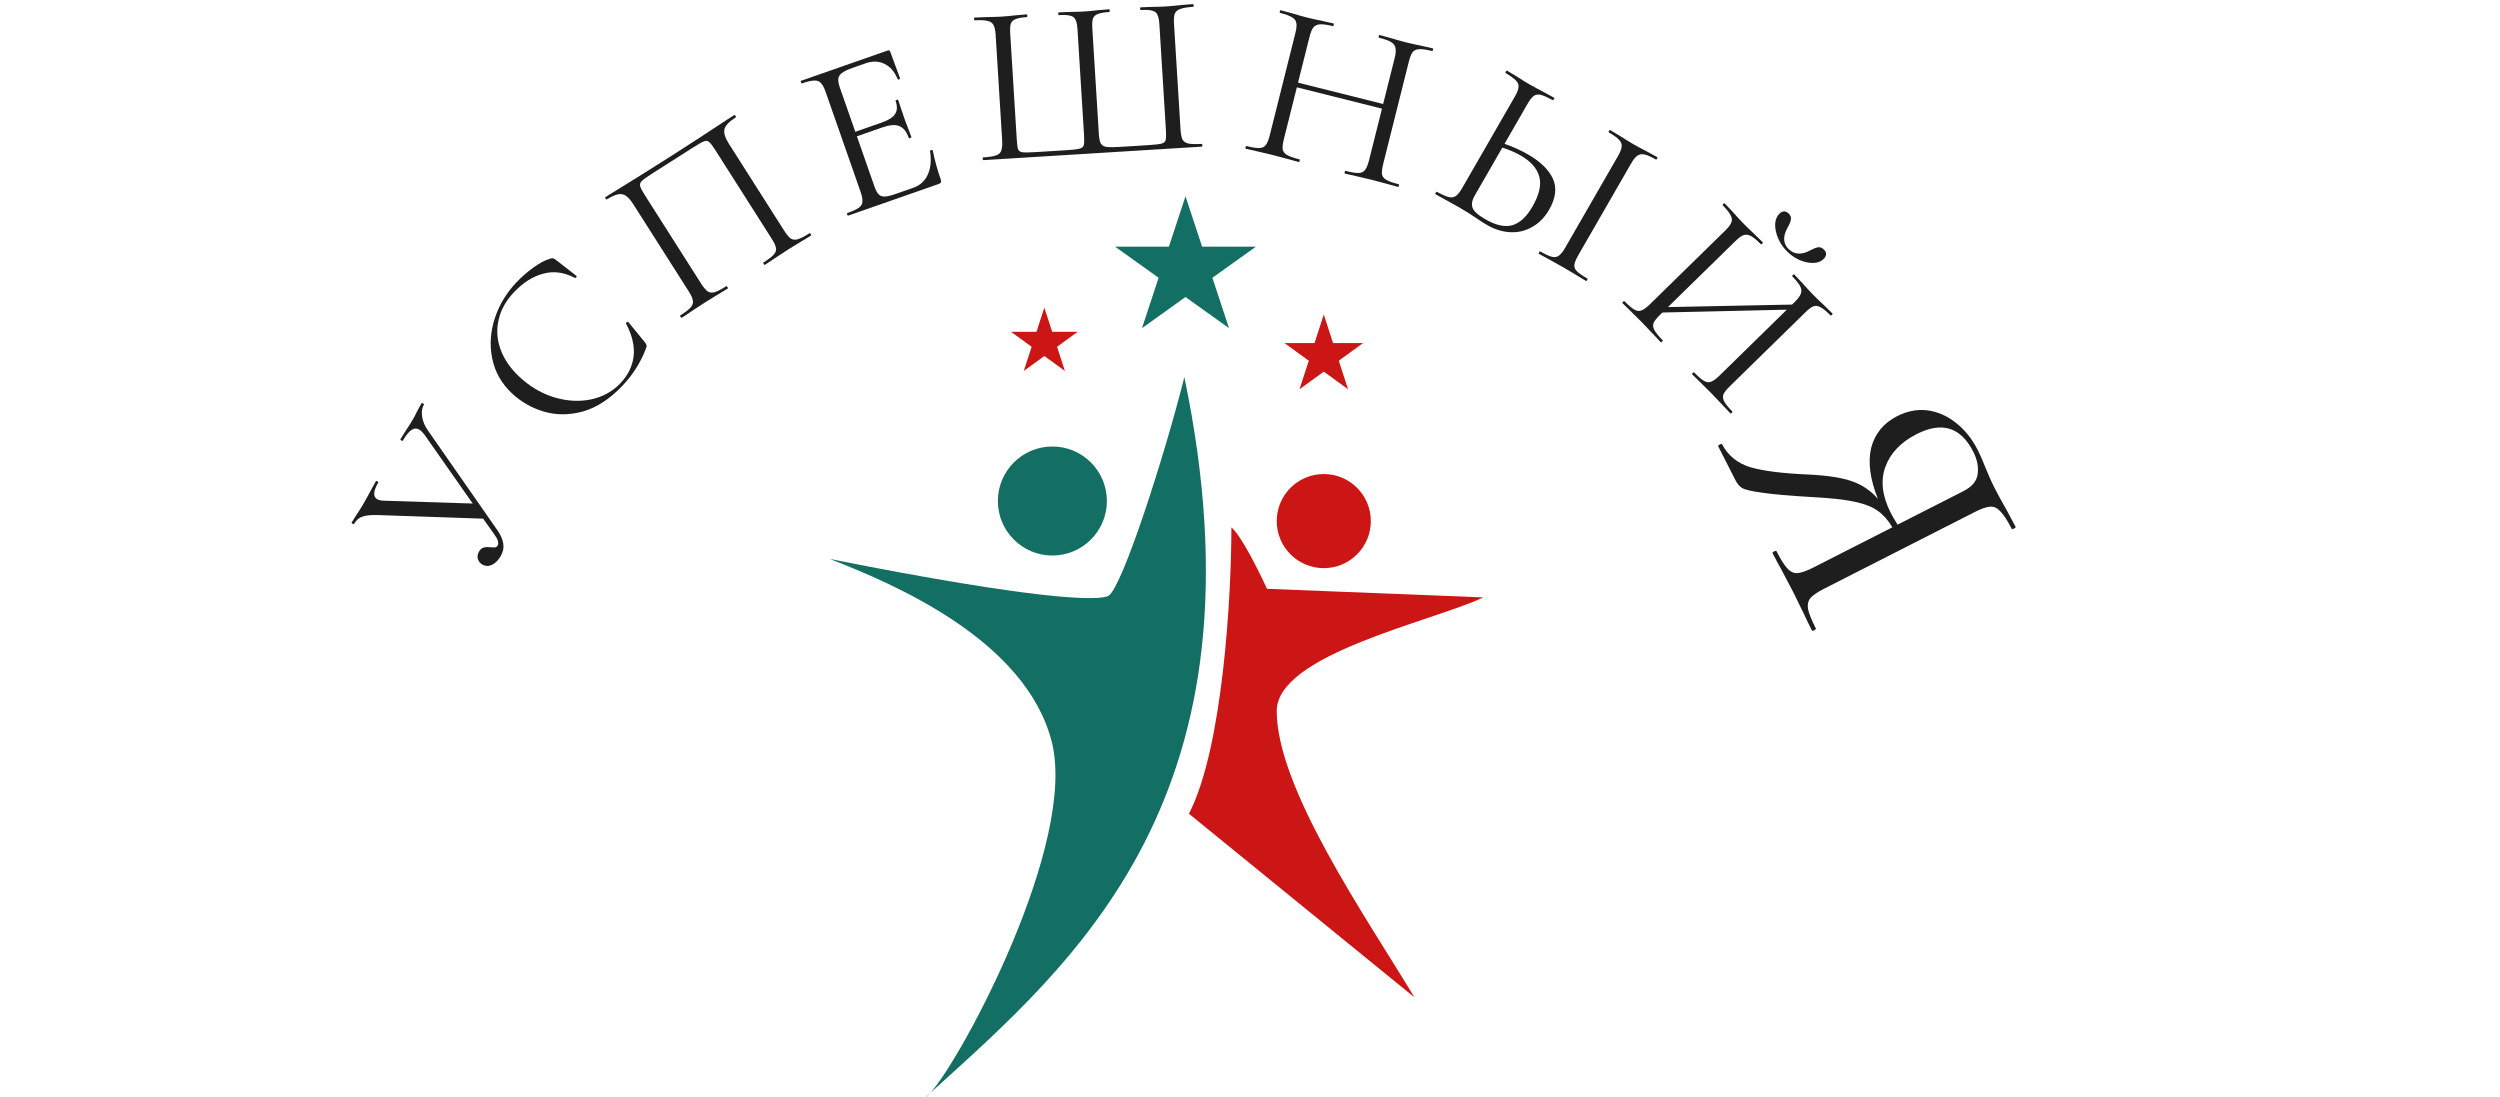
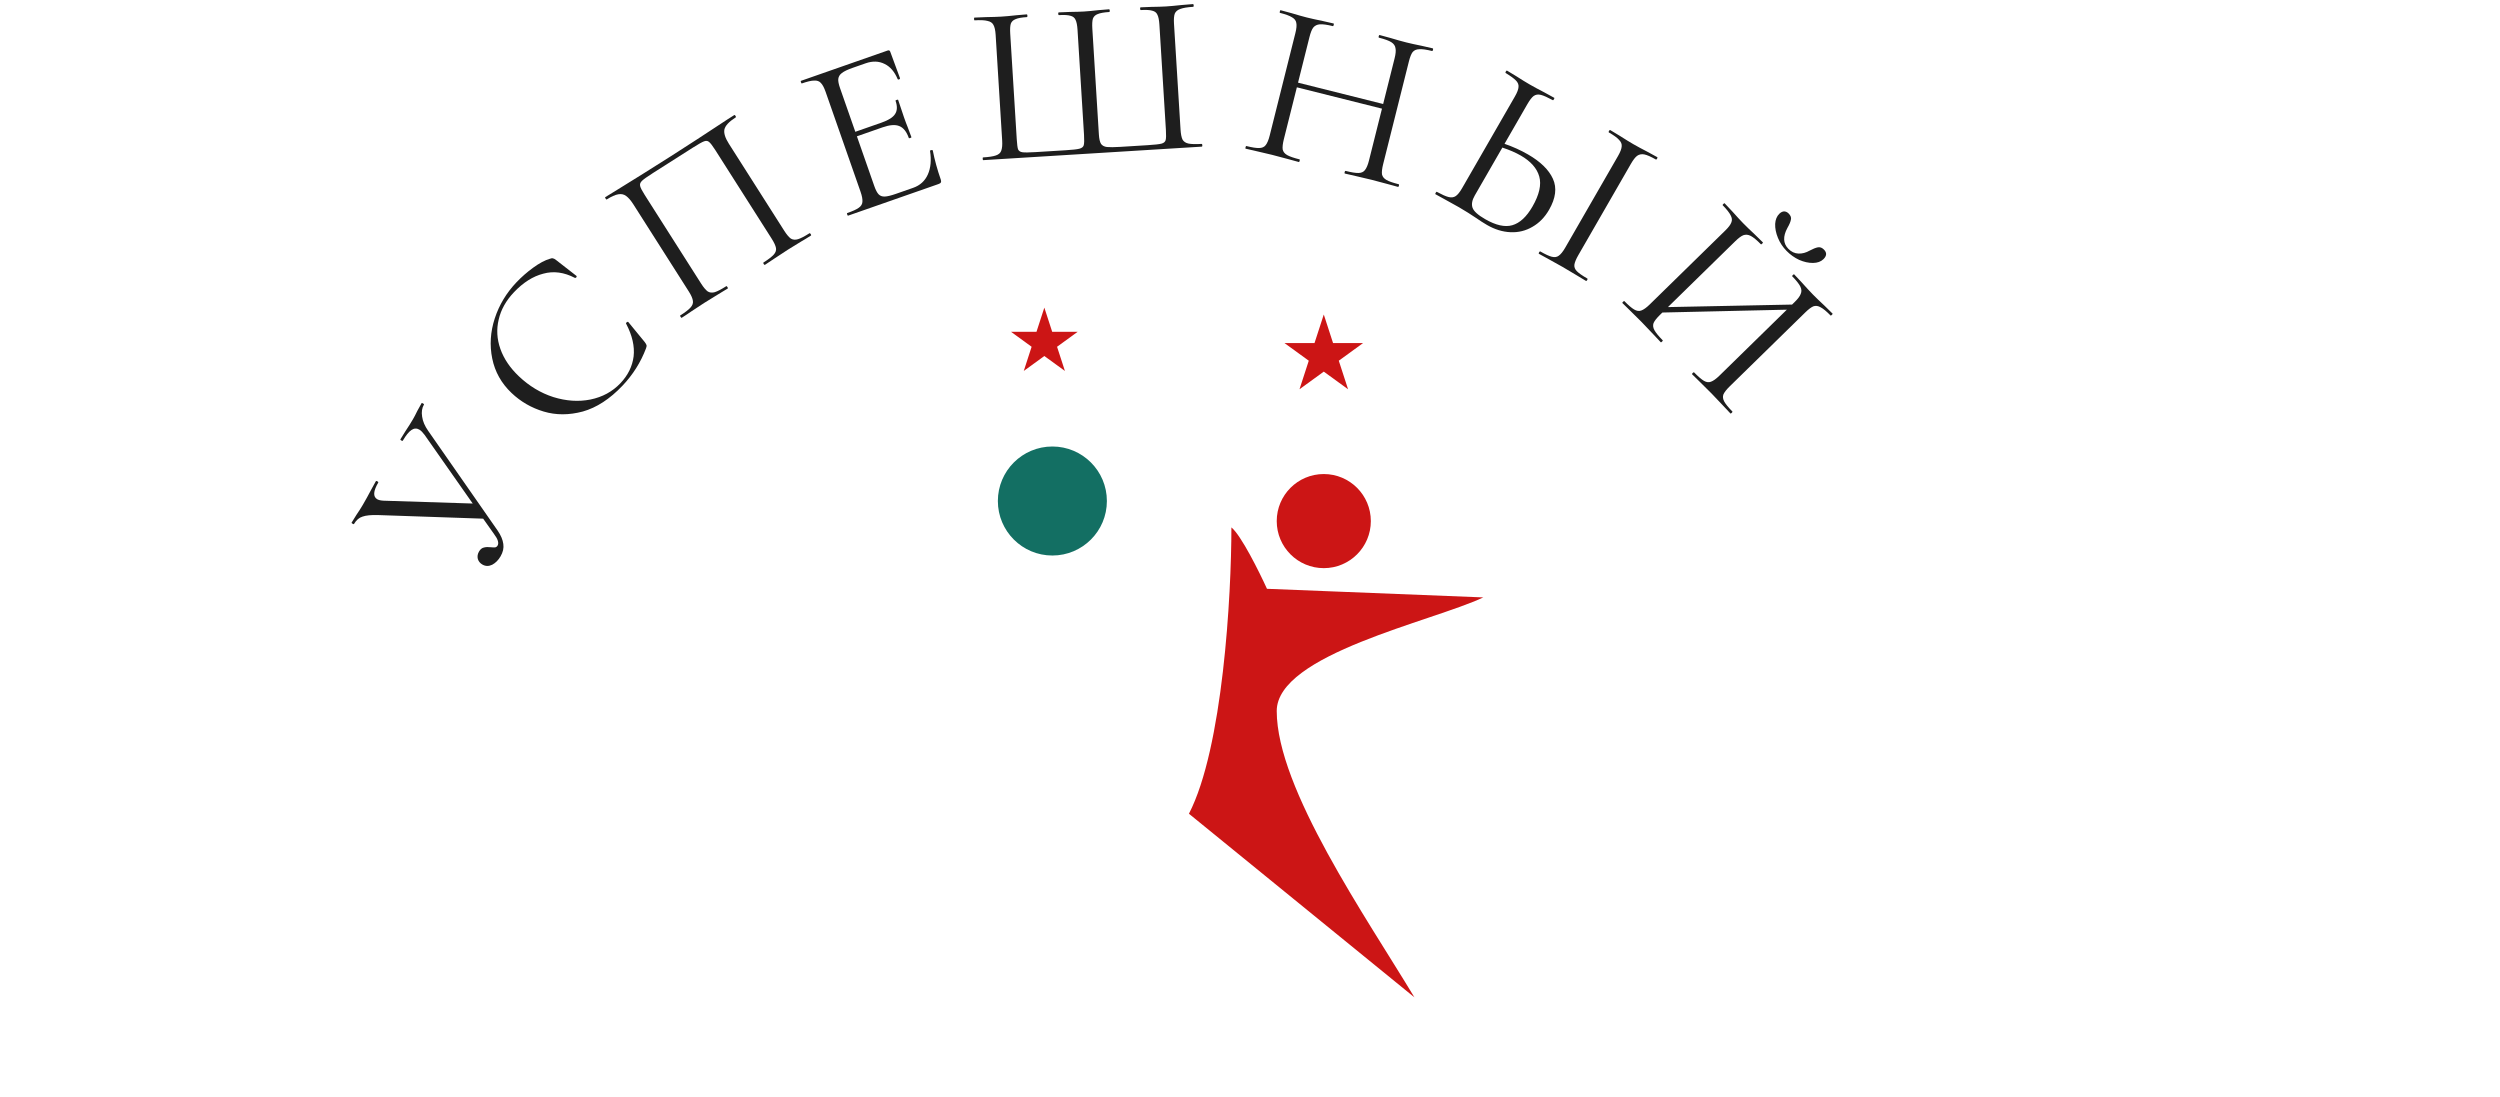
<svg xmlns="http://www.w3.org/2000/svg" width="547" height="240" viewBox="0 0 547 240" fill="none">
  <g clip-path="url(#clip0_132_42)">
    <path d="M260.14 178.045C267.572 163.682 269.43 130.294 269.43 115.396C271.539 117.103 275.498 125.063 277.214 128.83L324.546 130.713C313.372 135.986 279.349 143.142 279.349 155.572C279.349 172.521 298.892 200.644 309.48 218.221L260.14 178.045Z" fill="#CC1515" />
-     <path d="M230.134 162.351C224.484 140.004 195.566 127.742 181.546 122.301C227.623 131.466 240.672 131.518 242.563 130.336C245.576 128.453 254.867 99.577 259.136 82.502C278.229 174.125 235.248 210.407 203.583 239.107C203.099 239.65 202.696 240.018 202.388 240.192C202.784 239.831 203.183 239.47 203.583 239.107C210.773 231.035 235.688 184.32 230.134 162.351Z" fill="#136F63" />
    <path d="M230.259 121.548C236.846 121.548 242.186 116.208 242.186 109.621C242.186 103.034 236.846 97.694 230.259 97.694C223.672 97.694 218.332 103.034 218.332 109.621C218.332 116.208 223.672 121.548 230.259 121.548Z" fill="#136F63" />
    <path d="M289.644 124.31C295.33 124.31 299.939 119.701 299.939 114.015C299.939 108.329 295.33 103.72 289.644 103.72C283.958 103.72 279.349 108.329 279.349 114.015C279.349 119.701 283.958 124.31 289.644 124.31Z" fill="#CC1515" />
-     <path d="M259.387 42.954L263.023 53.972H274.79L265.271 60.781L268.907 71.799L259.387 64.989L249.868 71.799L253.504 60.781L243.984 53.972H255.751L259.387 42.954Z" fill="#136F63" />
    <path d="M228.501 67.311L230.221 72.603H235.785L231.283 75.873L233.003 81.165L228.501 77.895L224 81.165L225.719 75.873L221.218 72.603H226.782L228.501 67.311Z" fill="#CC1515" />
    <path d="M289.644 68.817L291.673 75.064H298.241L292.927 78.924L294.957 85.17L289.644 81.31L284.33 85.17L286.36 78.924L281.046 75.064H287.614L289.644 68.817Z" fill="#CC1515" />
    <path d="M92.246 88.208C92.28 88.15 92.383 88.172 92.556 88.273C92.728 88.374 92.798 88.453 92.764 88.511C92.326 89.259 92.192 90.146 92.363 91.174C92.505 92.184 92.945 93.214 93.682 94.264L108.884 116.091C109.593 117.124 110.006 118.101 110.124 119.02C110.259 119.91 110.057 120.816 109.518 121.736C109.03 122.57 108.421 123.18 107.694 123.565C106.937 123.933 106.214 123.915 105.523 123.51C105.035 123.224 104.71 122.821 104.55 122.303C104.407 121.755 104.496 121.209 104.816 120.662C105.102 120.173 105.465 119.883 105.905 119.793C106.315 119.686 106.809 119.666 107.388 119.735C107.788 119.776 108.108 119.79 108.348 119.776C108.576 119.716 108.749 119.586 108.867 119.385C109.204 118.809 108.947 117.963 108.095 116.846L105.718 113.484L82.711 112.696C81.189 112.655 80.062 112.767 79.327 113.032C78.58 113.252 77.954 113.793 77.449 114.656C77.415 114.713 77.312 114.691 77.139 114.59C76.967 114.489 76.897 114.41 76.931 114.352L77.985 112.652C78.548 111.823 79.007 111.106 79.36 110.502C79.984 109.438 80.621 108.285 81.271 107.043L82.238 105.292C82.289 105.206 82.4 105.213 82.573 105.314C82.746 105.416 82.807 105.509 82.756 105.596C81.661 107.465 81.588 108.678 82.537 109.234C82.853 109.419 83.332 109.526 83.972 109.553L103.428 110.172L92.885 95.13C92.473 94.58 92.095 94.204 91.75 94.001C91.175 93.664 90.597 93.693 90.019 94.088C89.439 94.483 88.813 95.256 88.139 96.406C88.089 96.492 87.977 96.485 87.805 96.384C87.632 96.283 87.571 96.189 87.621 96.103L88.701 94.359C89.331 93.415 89.882 92.54 90.354 91.735C90.64 91.246 90.957 90.639 91.304 89.915L92.246 88.208Z" fill="#1E1E1E" />
    <path d="M113.007 61.762C114.109 60.602 115.331 59.534 116.674 58.557C118.017 57.58 119.226 56.936 120.303 56.625C120.606 56.5 120.841 56.47 121.008 56.537C121.174 56.556 121.401 56.68 121.689 56.908L126.128 60.367C126.2 60.436 126.191 60.543 126.1 60.687C125.985 60.807 125.88 60.845 125.785 60.801C123.419 59.564 121.113 59.257 118.865 59.88C116.616 60.456 114.481 61.807 112.461 63.934C110.715 65.77 109.599 67.767 109.112 69.925C108.6 72.06 108.725 74.202 109.487 76.352C110.249 78.502 111.597 80.495 113.53 82.332C115.777 84.468 118.291 85.984 121.073 86.88C123.877 87.751 126.581 87.93 129.185 87.416C131.812 86.878 133.998 85.69 135.744 83.854C137.397 82.114 138.361 80.156 138.636 77.98C138.886 75.781 138.342 73.402 137.004 70.842C136.932 70.773 136.941 70.691 137.033 70.594C137.102 70.522 137.171 70.473 137.242 70.447C137.335 70.398 137.405 70.396 137.454 70.442L141.067 74.841C141.311 75.165 141.447 75.409 141.474 75.574C141.501 75.691 141.459 75.904 141.349 76.214C140.201 79.261 138.478 81.993 136.182 84.409C133.426 87.308 130.539 89.185 127.519 90.04C124.498 90.848 121.645 90.85 118.96 90.046C116.276 89.242 113.93 87.887 111.925 85.981C109.702 83.868 108.294 81.358 107.702 78.449C107.109 75.54 107.294 72.612 108.256 69.664C109.219 66.716 110.802 64.082 113.007 61.762Z" fill="#1E1E1E" />
    <path d="M177.1 51.043C177.184 50.989 177.28 51.047 177.387 51.215C177.495 51.384 177.506 51.495 177.422 51.549C176.522 52.122 175.81 52.555 175.286 52.849L172.39 54.632L169.422 56.58C168.934 56.93 168.254 57.383 167.382 57.937C167.297 57.991 167.202 57.933 167.094 57.765C166.987 57.596 166.975 57.485 167.06 57.431C168.128 56.751 168.871 56.18 169.288 55.717C169.705 55.254 169.872 54.772 169.79 54.271C169.691 53.742 169.372 53.056 168.836 52.212L156.516 32.849C155.907 31.893 155.448 31.296 155.139 31.058C154.858 30.802 154.494 30.758 154.046 30.924C153.599 31.09 152.77 31.558 151.561 32.327L142.913 37.83C141.648 38.635 140.831 39.214 140.463 39.567C140.094 39.919 139.961 40.3 140.064 40.709C140.148 41.09 140.485 41.745 141.076 42.673L153.396 62.036C153.933 62.879 154.42 63.459 154.857 63.773C155.304 64.041 155.812 64.094 156.379 63.93C156.975 63.749 157.821 63.309 158.918 62.611C158.974 62.575 159.056 62.642 159.163 62.811C159.271 62.979 159.296 63.082 159.24 63.117C158.368 63.672 157.67 64.097 157.146 64.391L154.082 66.281L151.24 68.148C150.752 68.499 150.058 68.96 149.158 69.532C149.102 69.568 149.02 69.502 148.912 69.333C148.805 69.164 148.78 69.062 148.836 69.026C149.905 68.346 150.647 67.775 151.064 67.312C151.509 66.832 151.69 66.341 151.609 65.84C151.537 65.293 151.233 64.597 150.696 63.754L138.591 44.728C138.036 43.856 137.508 43.244 137.007 42.891C136.534 42.52 135.959 42.392 135.282 42.508C134.604 42.623 133.759 43.002 132.747 43.646C132.69 43.682 132.609 43.616 132.501 43.447C132.394 43.278 132.368 43.176 132.425 43.14C133.381 42.532 134.304 41.964 135.193 41.438C138.885 39.168 142.742 36.753 146.764 34.194C150.42 31.868 154.583 29.16 159.254 26.069L160.646 25.183C160.731 25.13 160.826 25.187 160.934 25.356C161.041 25.525 161.053 25.636 160.968 25.69C159.506 26.62 158.683 27.5 158.499 28.328C158.343 29.138 158.667 30.176 159.472 31.442L171.578 50.467C172.114 51.311 172.601 51.89 173.039 52.205C173.486 52.473 174.007 52.517 174.603 52.335C175.199 52.154 176.031 51.723 177.1 51.043Z" fill="#1E1E1E" />
    <path d="M203.492 33.024C203.47 32.961 203.522 32.908 203.648 32.864C203.742 32.831 203.826 32.819 203.9 32.829C204.006 32.827 204.069 32.858 204.091 32.921C204.501 35.002 205.086 37.128 205.845 39.299C205.933 39.551 205.937 39.762 205.855 39.932C205.793 40.059 205.621 40.172 205.338 40.271L185.562 47.187C185.499 47.209 185.435 47.126 185.369 46.937C185.303 46.748 185.301 46.643 185.364 46.621C186.56 46.203 187.398 45.821 187.877 45.477C188.389 45.122 188.662 44.691 188.697 44.184C188.752 43.635 188.614 42.889 188.284 41.945L180.642 20.092C180.312 19.148 179.96 18.495 179.586 18.131C179.243 17.757 178.761 17.59 178.139 17.631C177.538 17.629 176.64 17.837 175.444 18.255C175.381 18.277 175.317 18.194 175.251 18.005C175.185 17.816 175.183 17.711 175.246 17.689L194.22 11.054C194.503 10.955 194.694 11.047 194.793 11.33L196.917 17.102C196.95 17.197 196.894 17.287 196.747 17.373C196.59 17.428 196.479 17.414 196.415 17.331C195.737 15.696 194.783 14.582 193.551 13.989C192.308 13.364 190.932 13.316 189.422 13.844L186.543 14.851C185.441 15.236 184.656 15.616 184.187 15.992C183.739 16.326 183.482 16.751 183.415 17.269C183.37 17.744 183.495 18.406 183.793 19.256L187.143 28.837L192.901 26.823C194.411 26.295 195.393 25.669 195.846 24.945C196.331 24.211 196.364 23.246 195.946 22.05C195.924 21.987 196.008 21.923 196.197 21.857C196.385 21.791 196.491 21.789 196.513 21.852L197.802 25.692C198.122 26.604 198.379 27.291 198.576 27.752L199.415 30.001C199.437 30.064 199.354 30.128 199.165 30.194C198.976 30.26 198.871 30.262 198.849 30.199C198.365 28.814 197.672 27.944 196.771 27.588C195.901 27.222 194.679 27.313 193.106 27.863L187.49 29.828L191.286 40.683C191.594 41.564 191.914 42.176 192.246 42.519C192.578 42.862 193.023 43.024 193.581 43.005C194.14 42.987 194.954 42.79 196.024 42.416L199.8 41.096C201.31 40.568 202.381 39.593 203.014 38.171C203.647 36.749 203.806 35.033 203.492 33.024Z" fill="#1E1E1E" />
    <path d="M215.132 35.041C215.066 35.045 215.026 34.947 215.014 34.748C215.002 34.548 215.029 34.446 215.095 34.442C216.36 34.364 217.286 34.223 217.875 34.02C218.496 33.815 218.893 33.473 219.064 32.995C219.266 32.481 219.336 31.725 219.274 30.727L217.846 7.621C217.784 6.623 217.622 5.899 217.361 5.447C217.132 4.994 216.697 4.703 216.055 4.576C215.443 4.413 214.506 4.371 213.241 4.449C213.175 4.453 213.135 4.356 213.123 4.156C213.111 3.956 213.138 3.855 213.204 3.85L215.703 3.746C217.104 3.726 218.237 3.69 219.102 3.636C220.001 3.581 221.113 3.479 222.44 3.33L224.633 3.144C224.732 3.138 224.788 3.235 224.801 3.434C224.813 3.634 224.769 3.737 224.67 3.743C223.538 3.813 222.713 3.964 222.193 4.197C221.671 4.396 221.324 4.735 221.154 5.213C221.016 5.689 220.978 6.426 221.04 7.424L222.462 30.43C222.532 31.561 222.628 32.307 222.75 32.666C222.906 33.024 223.22 33.239 223.692 33.31C224.164 33.381 225.115 33.372 226.546 33.283L233.233 32.87C234.697 32.78 235.675 32.669 236.168 32.538C236.694 32.406 237.012 32.152 237.123 31.778C237.231 31.371 237.252 30.618 237.184 29.52L235.762 6.514C235.7 5.516 235.555 4.79 235.327 4.337C235.131 3.881 234.763 3.587 234.22 3.453C233.675 3.287 232.837 3.238 231.706 3.308C231.606 3.314 231.55 3.217 231.538 3.018C231.526 2.818 231.569 2.715 231.669 2.709L234.068 2.611C235.403 2.595 236.436 2.565 237.168 2.52C238 2.468 239.046 2.37 240.306 2.225L242.648 2.031C242.748 2.024 242.804 2.121 242.816 2.321C242.829 2.52 242.785 2.623 242.685 2.629C241.554 2.699 240.712 2.852 240.159 3.086C239.637 3.285 239.29 3.624 239.119 4.102C238.982 4.578 238.944 5.315 239.005 6.313L240.434 29.419C240.493 30.384 240.653 31.076 240.913 31.494C241.203 31.877 241.635 32.1 242.206 32.165C242.811 32.228 243.779 32.218 245.11 32.136L251.149 31.763C252.646 31.67 253.641 31.559 254.134 31.428C254.627 31.297 254.928 31.045 255.039 30.671C255.149 30.297 255.169 29.544 255.099 28.413L253.677 5.407C253.616 4.408 253.471 3.683 253.242 3.229C253.047 2.774 252.678 2.479 252.136 2.346C251.591 2.179 250.753 2.131 249.622 2.201C249.522 2.207 249.466 2.11 249.454 1.91C249.441 1.711 249.485 1.608 249.585 1.602L251.884 1.51C253.219 1.494 254.302 1.461 255.134 1.409C255.999 1.356 257.128 1.252 258.521 1.1L261.013 0.895C261.113 0.889 261.169 0.986 261.181 1.186C261.194 1.385 261.15 1.488 261.05 1.494C259.786 1.572 258.844 1.731 258.224 1.97C257.636 2.173 257.239 2.515 257.035 2.995C256.864 3.473 256.81 4.211 256.871 5.209L258.3 28.315C258.361 29.313 258.507 30.056 258.738 30.542C258.999 30.994 259.435 31.284 260.044 31.413C260.686 31.541 261.64 31.565 262.904 31.487C263.004 31.481 263.06 31.578 263.072 31.777C263.085 31.977 263.041 32.08 262.941 32.086L215.132 35.041Z" fill="#1E1E1E" />
    <path d="M306.016 40.305C306.113 40.329 306.138 40.438 306.089 40.632C306.04 40.826 305.967 40.911 305.87 40.887C304.868 40.635 304.08 40.42 303.506 40.242L300.172 39.355L296.619 38.516C296.029 38.402 295.249 38.224 294.279 37.98C294.182 37.956 294.158 37.847 294.207 37.653C294.255 37.459 294.328 37.374 294.425 37.398C295.686 37.715 296.628 37.865 297.25 37.849C297.873 37.833 298.338 37.623 298.645 37.219C298.993 36.791 299.289 36.092 299.532 35.122L302.377 23.773L283.754 19.104L280.908 30.453C280.665 31.423 280.58 32.175 280.652 32.708C280.765 33.218 281.092 33.626 281.634 33.934C282.175 34.241 283.076 34.553 284.337 34.869C284.402 34.886 284.41 34.991 284.361 35.185C284.313 35.379 284.256 35.468 284.191 35.451C283.189 35.2 282.401 34.985 281.827 34.807L278.347 33.883L274.989 33.093C274.399 32.979 273.586 32.792 272.552 32.533C272.487 32.517 272.479 32.412 272.528 32.218C272.576 32.024 272.633 31.935 272.698 31.951C273.926 32.259 274.852 32.405 275.474 32.389C276.129 32.382 276.61 32.176 276.918 31.772C277.266 31.344 277.561 30.645 277.804 29.675L283.434 7.22C283.678 6.25 283.743 5.51 283.63 5.001C283.549 4.499 283.238 4.095 282.697 3.787C282.164 3.447 281.283 3.123 280.054 2.815C279.989 2.799 279.981 2.694 280.03 2.5C280.079 2.306 280.135 2.217 280.2 2.233L282.661 2.902C284.003 3.307 285.078 3.611 285.886 3.814C286.824 4.049 288.012 4.312 289.451 4.604L291.791 5.139C291.856 5.156 291.864 5.261 291.815 5.455C291.766 5.649 291.71 5.738 291.645 5.721C290.417 5.413 289.471 5.279 288.808 5.319C288.177 5.367 287.688 5.606 287.34 6.034C287.032 6.438 286.757 7.125 286.514 8.095L284.009 18.086L302.633 22.755L305.138 12.764C305.381 11.794 305.446 11.054 305.333 10.545C305.261 10.011 304.958 9.575 304.424 9.235C303.891 8.895 302.994 8.567 301.733 8.251C301.636 8.226 301.612 8.117 301.66 7.923C301.709 7.729 301.782 7.644 301.879 7.669L304.195 8.301C305.601 8.722 306.773 9.05 307.711 9.285C308.584 9.504 309.707 9.752 311.081 10.027L313.47 10.575C313.567 10.599 313.591 10.708 313.543 10.902C313.494 11.096 313.421 11.181 313.324 11.157C312.096 10.849 311.166 10.719 310.535 10.767C309.913 10.783 309.432 10.988 309.092 11.384C308.784 11.788 308.509 12.475 308.266 13.445L302.636 35.9C302.393 36.87 302.307 37.622 302.38 38.156C302.493 38.665 302.82 39.074 303.361 39.381C303.903 39.689 304.788 39.996 306.016 40.305Z" fill="#1E1E1E" />
    <path d="M334.317 33.785C337.061 35.365 338.883 37.145 339.781 39.125C340.68 41.104 340.398 43.365 338.934 45.907C337.985 47.553 336.77 48.795 335.287 49.634C333.833 50.489 332.242 50.88 330.514 50.808C328.786 50.736 327.069 50.21 325.365 49.228C324.614 48.796 323.744 48.237 322.754 47.551C322.366 47.289 321.863 46.961 321.244 46.566C320.654 46.188 319.983 45.782 319.232 45.35L316.348 43.746C315.782 43.459 315.023 43.041 314.07 42.492C314.012 42.459 314.033 42.355 314.133 42.182C314.233 42.009 314.312 41.939 314.369 41.972C315.512 42.592 316.371 42.971 316.945 43.109C317.549 43.264 318.068 43.198 318.503 42.91C318.938 42.622 319.405 42.045 319.904 41.178L331.458 21.117C331.957 20.251 332.222 19.557 332.252 19.036C332.312 18.532 332.123 18.058 331.687 17.614C331.279 17.187 330.534 16.643 329.453 15.982C329.367 15.932 329.373 15.82 329.473 15.647C329.573 15.474 329.666 15.412 329.753 15.462L331.808 16.703C332.93 17.426 333.895 18.021 334.704 18.487C335.542 18.969 336.613 19.547 337.917 20.222L340.065 21.401C340.123 21.434 340.102 21.538 340.002 21.711C339.902 21.884 339.823 21.954 339.765 21.921C338.622 21.301 337.749 20.913 337.146 20.759C336.543 20.604 336.015 20.684 335.564 21.001C335.157 21.306 334.696 21.906 334.181 22.801L329.19 31.467C331.019 32.097 332.728 32.87 334.317 33.785ZM324.948 47.949C327.288 49.297 329.262 49.742 330.872 49.284C332.528 48.814 334.004 47.453 335.302 45.2C336.799 42.6 337.294 40.404 336.788 38.612C336.281 36.82 334.93 35.292 332.735 34.028C331.608 33.379 330.269 32.8 328.716 32.29L322.677 42.775C322.095 43.786 321.93 44.673 322.184 45.434C322.438 46.196 323.359 47.034 324.948 47.949ZM345.337 55.826C344.838 56.693 344.551 57.393 344.474 57.926C344.415 58.43 344.589 58.896 344.997 59.323C345.434 59.767 346.201 60.305 347.298 60.937C347.385 60.987 347.379 61.099 347.279 61.272C347.179 61.445 347.086 61.507 346.999 61.457C346.132 60.958 345.448 60.544 344.944 60.216L341.893 58.401L338.878 56.722C338.342 56.452 337.626 56.059 336.73 55.543C336.644 55.493 336.65 55.381 336.75 55.208C336.85 55.035 336.943 54.973 337.03 55.023C338.127 55.655 338.963 56.04 339.538 56.179C340.141 56.334 340.645 56.259 341.052 55.954C341.503 55.638 341.979 55.046 342.478 54.179L354.031 34.119C354.531 33.252 354.795 32.558 354.826 32.038C354.886 31.533 354.697 31.059 354.26 30.615C353.869 30.159 353.125 29.615 352.027 28.983C351.94 28.933 351.947 28.821 352.047 28.648C352.147 28.475 352.24 28.413 352.327 28.463L354.425 29.729C355.605 30.485 356.584 31.088 357.364 31.538C358.231 32.037 359.287 32.607 360.534 33.248L362.595 34.377C362.682 34.427 362.675 34.539 362.575 34.712C362.476 34.885 362.382 34.947 362.296 34.897C361.227 34.282 360.383 33.911 359.763 33.785C359.172 33.675 358.651 33.779 358.199 34.096C357.793 34.4 357.34 34.986 356.841 35.852L345.337 55.826Z" fill="#1E1E1E" />
    <path d="M379.05 90.046C379.096 90.093 379.048 90.187 378.905 90.327C378.762 90.467 378.667 90.513 378.621 90.465C377.875 89.703 377.304 89.096 376.908 88.643L374.531 86.142L371.943 83.569C371.499 83.163 370.928 82.603 370.228 81.888C370.182 81.84 370.23 81.747 370.373 81.607C370.516 81.467 370.611 81.421 370.657 81.468C371.566 82.398 372.29 83.018 372.829 83.331C373.368 83.643 373.874 83.707 374.347 83.524C374.868 83.341 375.486 82.9 376.2 82.201L390.96 67.759L363.728 68.381L363.192 68.906C362.478 69.605 362.011 70.201 361.794 70.694C361.624 71.187 361.689 71.706 361.989 72.252C362.29 72.797 362.894 73.534 363.804 74.464C363.85 74.511 363.802 74.605 363.659 74.745C363.516 74.885 363.421 74.931 363.375 74.883C362.652 74.145 362.093 73.549 361.697 73.097L359.215 70.489L356.767 68.058C356.323 67.652 355.728 67.068 354.982 66.306C354.936 66.258 354.984 66.165 355.127 66.025C355.27 65.885 355.365 65.839 355.411 65.886C356.297 66.792 357.009 67.4 357.548 67.713C358.11 68.049 358.628 68.125 359.101 67.942C359.622 67.759 360.24 67.318 360.954 66.618L377.501 50.428C378.216 49.729 378.659 49.133 378.829 48.64C379.023 48.17 378.969 47.663 378.669 47.117C378.392 46.549 377.811 45.812 376.925 44.906C376.879 44.859 376.927 44.765 377.07 44.625C377.213 44.485 377.307 44.439 377.354 44.487L379.102 46.344C380.033 47.392 380.79 48.213 381.373 48.809C382.049 49.5 382.924 50.346 383.997 51.348L385.711 53.028C385.758 53.076 385.71 53.17 385.567 53.31C385.424 53.449 385.329 53.495 385.283 53.448C384.397 52.542 383.661 51.933 383.075 51.621C382.512 51.332 381.971 51.279 381.45 51.462C380.977 51.645 380.383 52.086 379.668 52.786L364.944 67.192L392.104 66.64L392.676 66.08C393.391 65.381 393.833 64.785 394.004 64.292C394.221 63.799 394.192 63.268 393.915 62.7C393.638 62.131 393.045 61.382 392.136 60.453C392.09 60.405 392.138 60.311 392.281 60.171C392.424 60.032 392.518 59.985 392.565 60.033L394.208 61.783C395.186 62.878 396.013 63.771 396.689 64.462C397.272 65.058 398.1 65.857 399.173 66.858L400.957 68.61C401.004 68.658 400.956 68.752 400.813 68.892C400.67 69.031 400.575 69.078 400.528 69.03C399.643 68.124 398.918 67.527 398.356 67.238C397.817 66.926 397.299 66.85 396.803 67.009C396.329 67.193 395.735 67.634 395.02 68.333L378.473 84.524C377.759 85.223 377.292 85.819 377.075 86.312C376.905 86.805 376.97 87.324 377.27 87.869C377.571 88.415 378.164 89.14 379.05 90.046ZM391.283 54.433C391.935 55.1 392.674 55.45 393.499 55.482C394.323 55.515 395.139 55.3 395.945 54.837C396.68 54.444 397.284 54.203 397.756 54.114C398.229 54.025 398.675 54.195 399.094 54.624C399.747 55.291 399.704 55.986 398.966 56.709C398.418 57.245 397.66 57.519 396.694 57.532C395.727 57.545 394.716 57.322 393.66 56.863C392.628 56.38 391.705 55.722 390.889 54.888C390.073 54.054 389.447 53.104 389.01 52.039C388.574 50.973 388.373 49.958 388.407 48.992C388.465 48.049 388.767 47.31 389.315 46.774C389.649 46.448 389.993 46.275 390.346 46.255C390.723 46.259 391.063 46.416 391.367 46.726C391.809 47.178 391.97 47.628 391.847 48.074C391.771 48.521 391.517 49.12 391.085 49.869C390.074 51.744 390.14 53.265 391.283 54.433Z" fill="#1E1E1E" />
-     <path d="M397.318 137.533C397.366 137.628 397.248 137.748 396.962 137.893C396.677 138.039 396.511 138.064 396.462 137.969C395.688 136.448 395.107 135.247 394.719 134.367L392.286 129.412L389.675 124.457C389.192 123.626 388.575 122.474 387.825 121C387.777 120.905 387.895 120.785 388.181 120.64C388.466 120.495 388.633 120.47 388.681 120.565C389.6 122.371 390.396 123.641 391.07 124.376C391.743 125.11 392.485 125.451 393.295 125.397C394.153 125.32 395.295 124.918 396.721 124.192L414.046 115.374C413.153 113.854 412.095 112.657 410.872 111.783C409.721 110.933 408.035 110.265 405.813 109.78C403.663 109.318 400.619 108.982 396.682 108.772C391.504 108.475 387.745 108.144 385.405 107.78C383.089 107.462 381.656 107.115 381.104 106.737C380.577 106.407 380.108 105.838 379.697 105.03L375.959 97.686C375.886 97.544 375.993 97.4 376.278 97.255C376.563 97.11 376.742 97.108 376.814 97.251C378.12 99.698 380.159 101.353 382.932 102.216C385.753 103.054 390.098 103.596 395.967 103.84C400.023 104.049 403.152 104.552 405.352 105.347C407.552 106.142 409.398 107.417 410.889 109.171C409.164 104.843 408.673 101.113 409.413 97.983C410.226 94.877 412.13 92.561 415.124 91.037C417.263 89.949 419.442 89.528 421.662 89.774C423.907 90.068 425.976 90.96 427.871 92.449C429.838 93.961 431.45 95.953 432.708 98.425C433.265 99.518 433.834 100.814 434.418 102.312C434.66 102.907 434.952 103.596 435.291 104.381C435.631 105.166 436.03 106.01 436.49 106.913C437.119 108.148 437.989 109.74 439.1 111.688L441.022 115.288C441.071 115.383 440.952 115.503 440.667 115.648C440.382 115.794 440.215 115.819 440.167 115.724C439.223 113.87 438.391 112.588 437.67 111.877C436.997 111.143 436.255 110.802 435.445 110.856C434.634 110.909 433.516 111.299 432.09 112.025L399.08 128.826C397.654 129.552 396.657 130.239 396.089 130.887C395.593 131.559 395.432 132.359 395.606 133.288C395.804 134.264 396.374 135.679 397.318 137.533ZM419.374 94.978C415.904 96.744 413.62 99.134 412.52 102.147C411.421 105.16 411.815 108.521 413.702 112.228C414.016 112.846 414.511 113.701 415.187 114.793L429.589 107.463C431.49 106.495 432.53 105.248 432.71 103.72C432.938 102.168 432.616 100.536 431.745 98.825C429.011 93.454 424.888 92.172 419.374 94.978Z" fill="#1E1E1E" />
  </g>
  <defs>
    <clipPath id="clip0_132_42">
      <rect width="367" height="240" fill="white" transform="translate(76)" />
    </clipPath>
  </defs>
</svg>